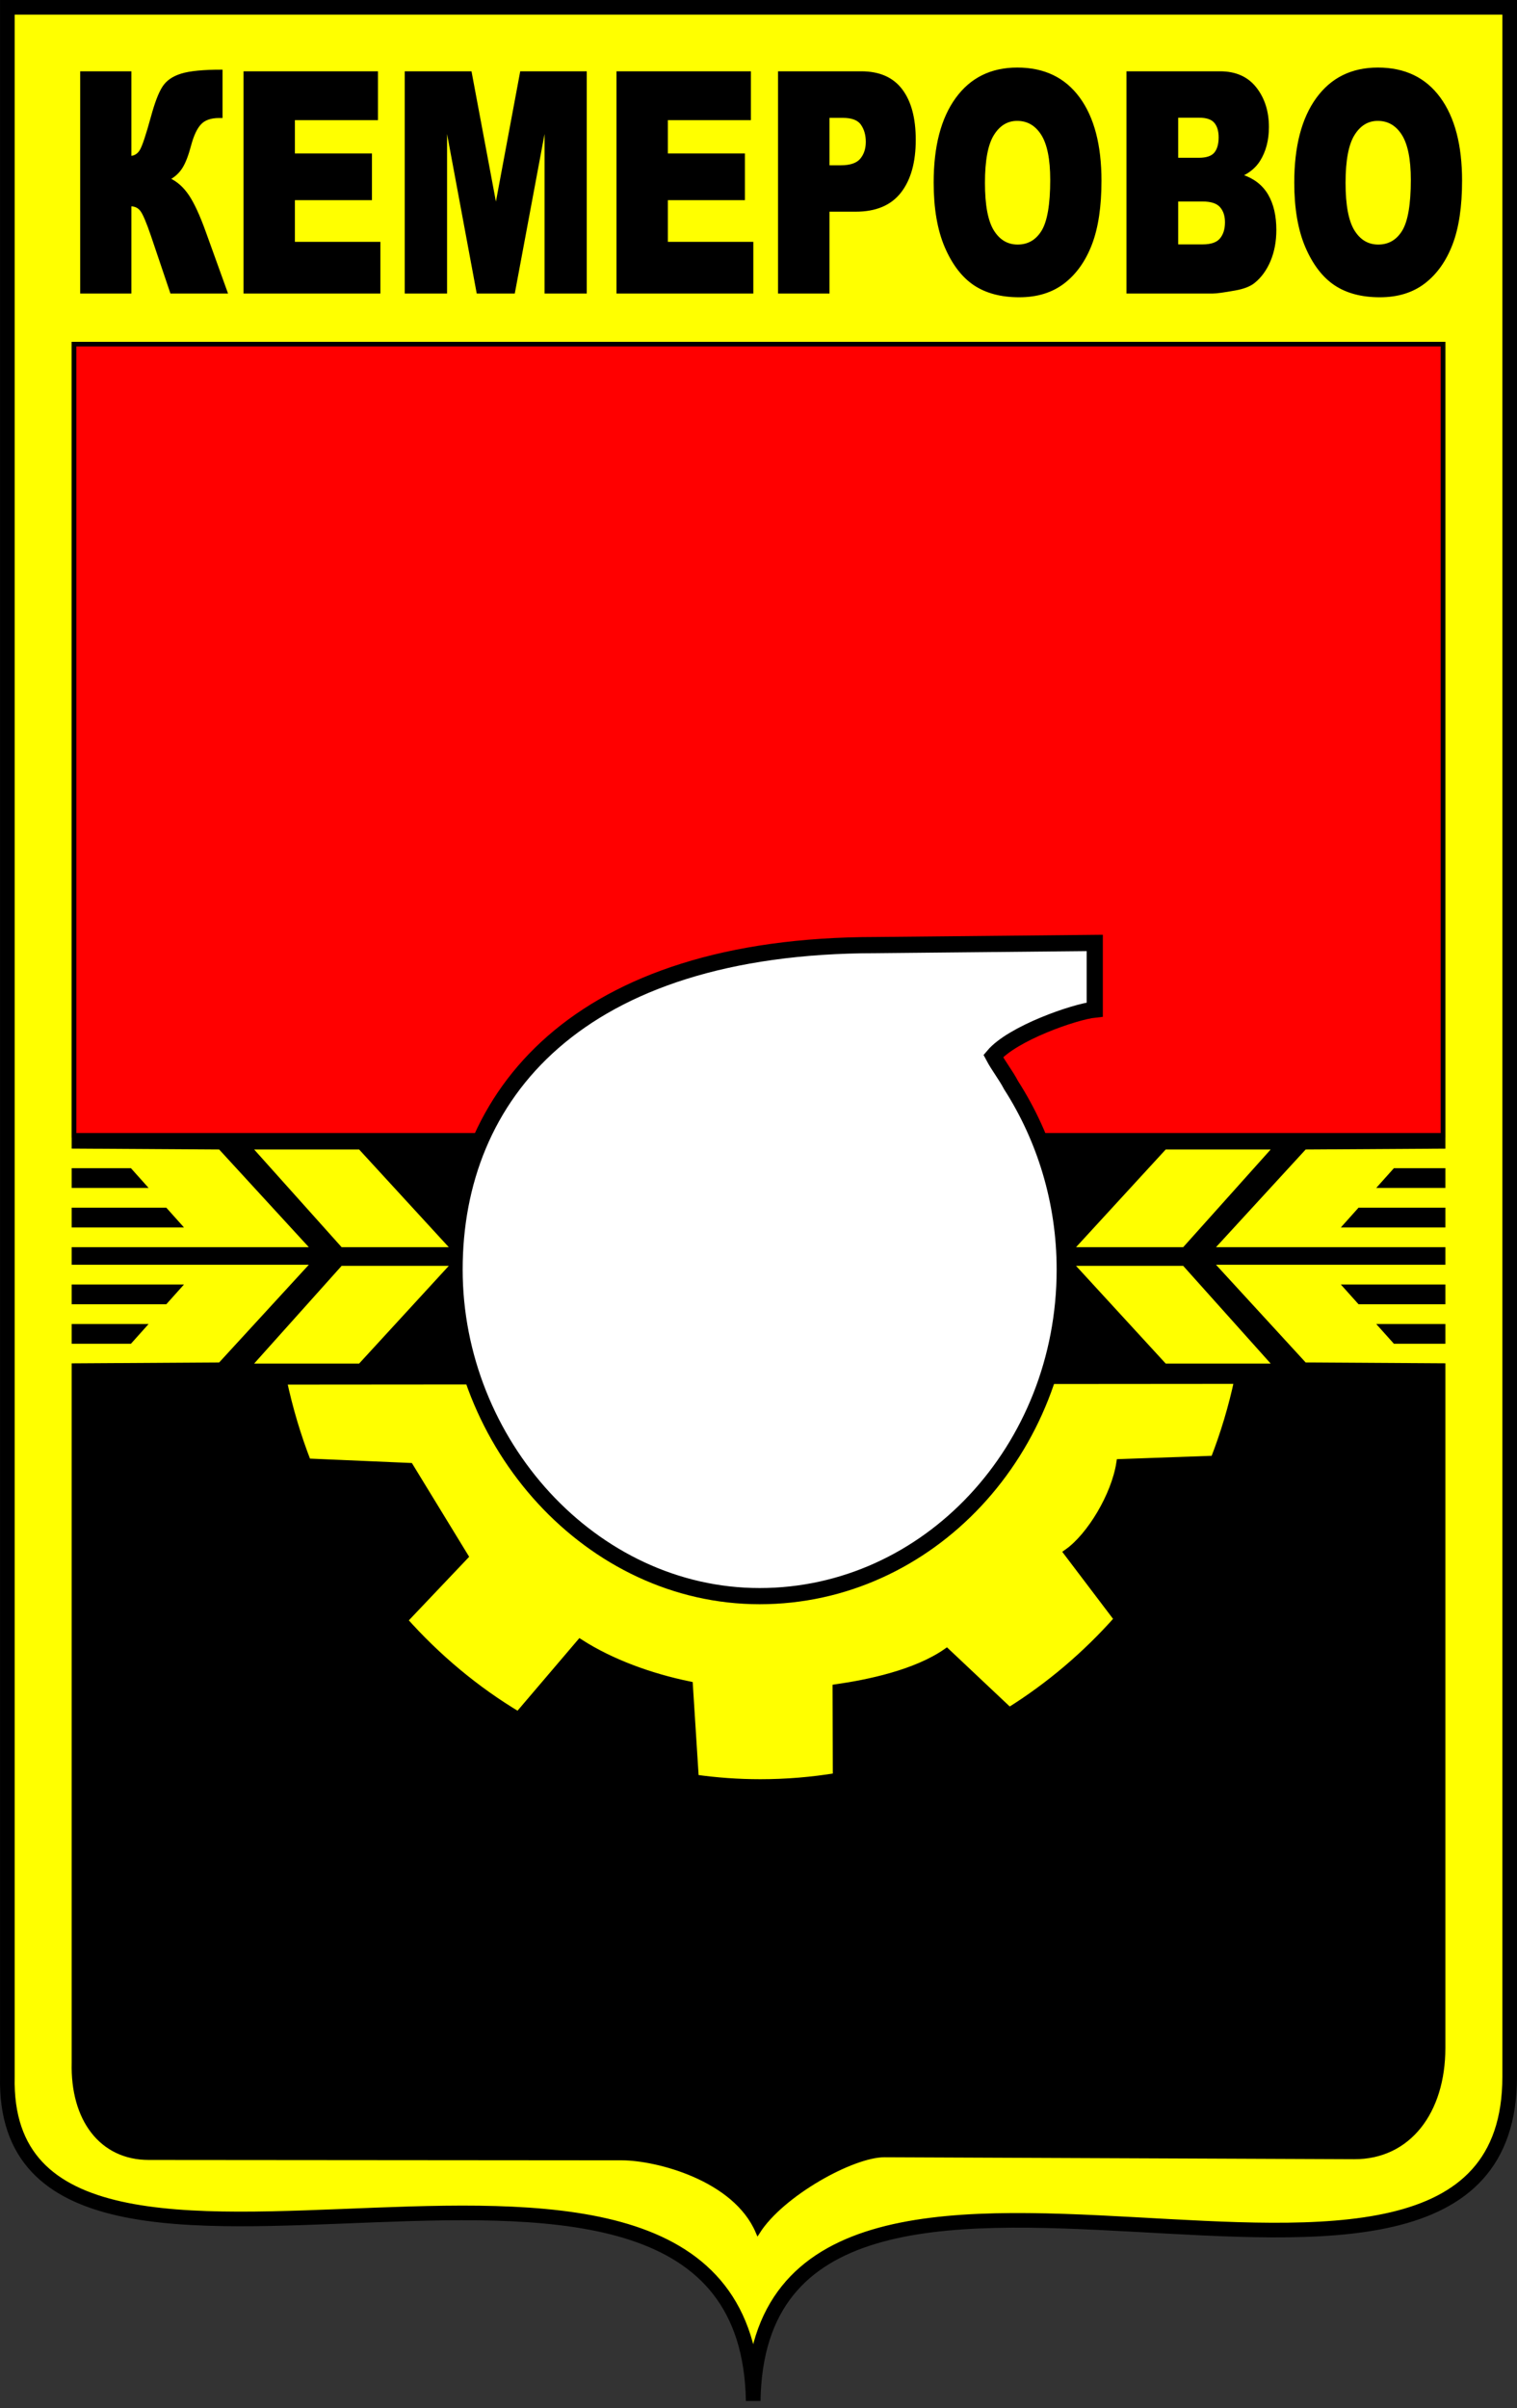
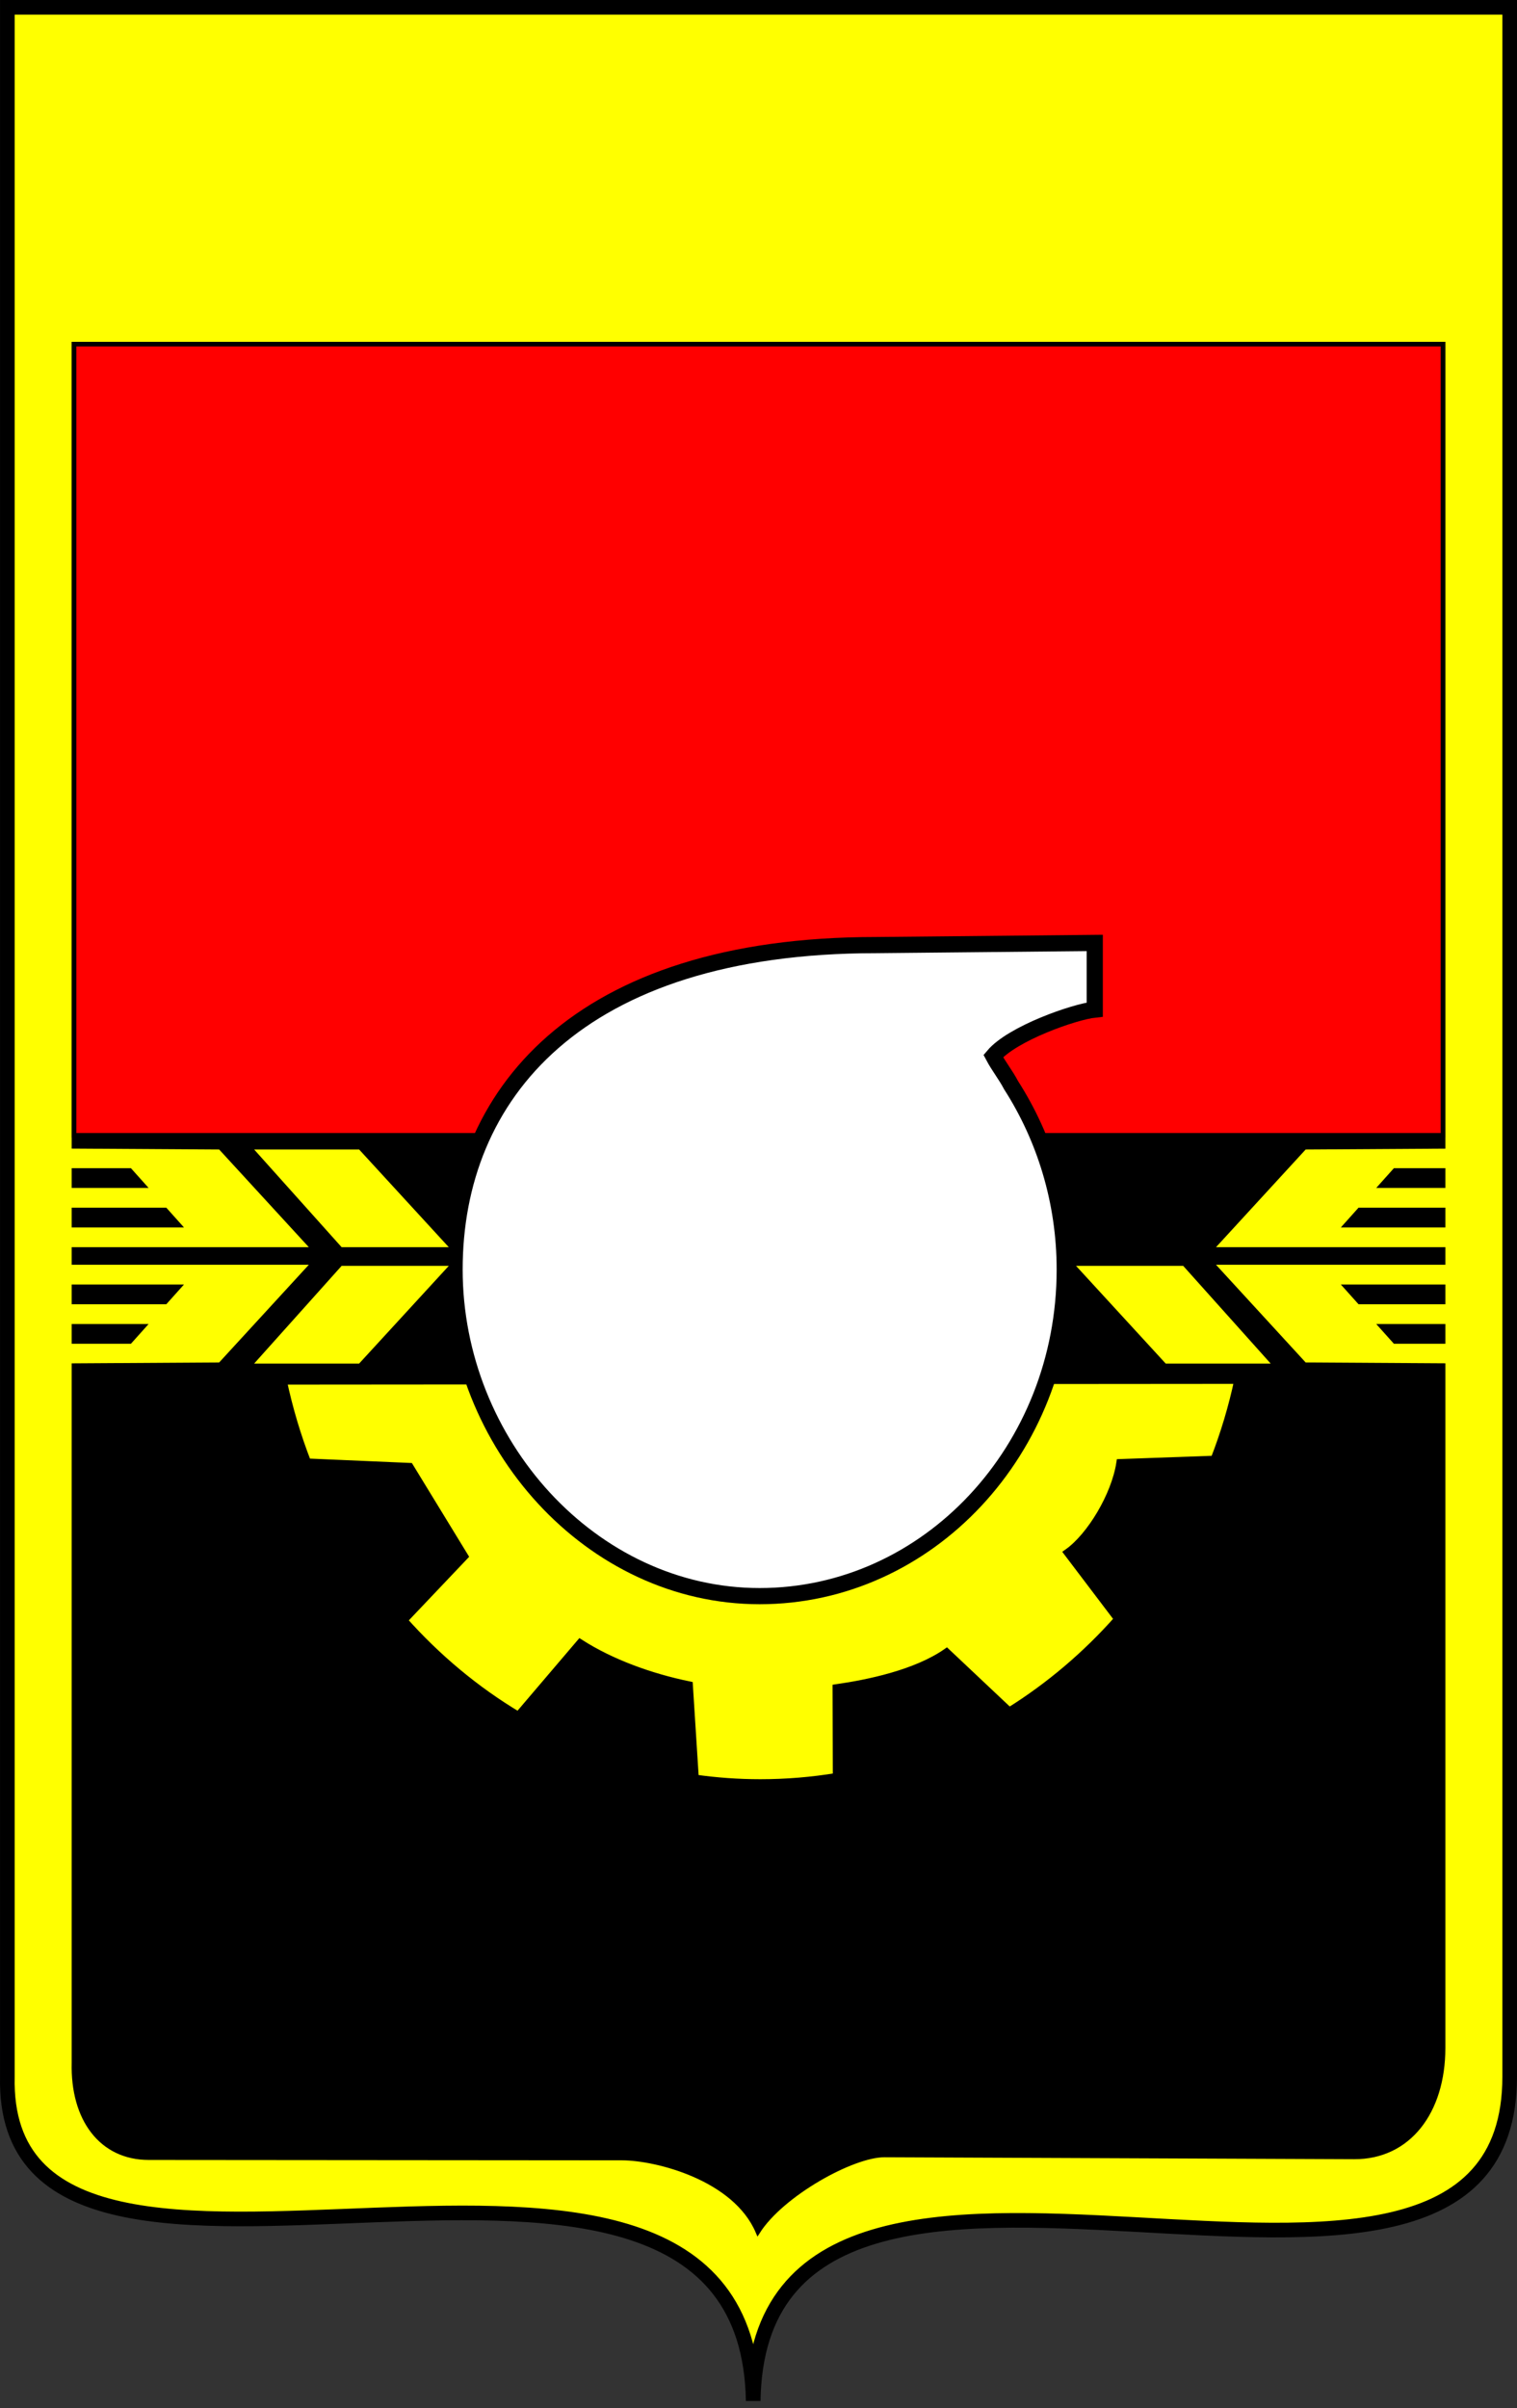
<svg xmlns="http://www.w3.org/2000/svg" xmlns:ns1="http://sodipodi.sourceforge.net/DTD/sodipodi-0.dtd" xmlns:ns2="http://www.inkscape.org/namespaces/inkscape" width="187.59" height="297.616" id="svg2" ns1:version="0.32" ns2:version="0.46" ns1:docname="Kemerovo COA.svg" ns2:output_extension="org.inkscape.output.svg.inkscape" version="1.0" ns2:export-filename="E:\Documents\Flags\Countries\Russia\Kemerovskaya Oblast\Kemerovo COA.png" ns2:export-xdpi="181.35251" ns2:export-ydpi="181.35251">
  <rect width="100%" height="100%" fill="#333333" stroke="none" />
  <ns1:namedview ns2:window-height="781" ns2:window-width="1280" ns2:pageshadow="2" ns2:pageopacity="0.0" guidetolerance="10.0" gridtolerance="10.0" objecttolerance="10.0" borderopacity="1.0" bordercolor="#666666" pagecolor="#ffffff" id="base" showgrid="false" showguides="true" ns2:guide-bbox="true" ns2:zoom="1.9084966" ns2:cx="93.795228" ns2:cy="148.80822" ns2:window-x="-4" ns2:window-y="-4" ns2:current-layer="svg2" />
  <defs id="defs4">
    <ns2:perspective ns1:type="inkscape:persp3d" ns2:vp_x="0 : 157.383 : 1" ns2:vp_y="0 : 1000 : 0" ns2:vp_z="204.74001 : 157.383 : 1" ns2:persp3d-origin="102.37 : 104.922 : 1" id="perspective57" />
    <marker id="ArrowEnd" viewBox="0 0 10 10" refX="0" refY="5" markerUnits="strokeWidth" markerWidth="4" markerHeight="3" orient="auto">
      <path d="M 0,0 L 10,5 L 0,10 L 0,0 z" id="path7" />
    </marker>
    <marker id="ArrowStart" viewBox="0 0 10 10" refX="10" refY="5" markerUnits="strokeWidth" markerWidth="4" markerHeight="3" orient="auto">
      <path d="M 10,0 L 0,5 L 10,10 L 10,0 z" id="path10" />
    </marker>
  </defs>
  <path style="fill:#ffff00;stroke:#000000;stroke-width:1.809" d="M 0.911,0.904 L 186.686,0.904 C 186.686,86.15 186.686,171.396 186.686,256.642 C 186.686,299.461 93.905,249.177 93.14,296.712 C 92.301,249.203 0.006,296.317 0.911,256.642 L 0.911,0.904 z" id="path16" />
  <path style="fill:#000000;stroke:#000000;stroke-width:0.56" d="M 9.146,42.523 L 178.451,42.523 C 178.451,113.484 178.451,182.132 178.451,253.095 C 178.451,261.014 174.171,266.594 167.457,266.566 L 109.375,266.325 C 105.423,266.309 96.678,271.161 93.716,275.812 C 90.897,269.185 81.178,266.709 76.917,266.705 L 18.382,266.658 C 12.54,266.654 8.972,261.896 9.146,254.929 L 9.146,42.523 z" id="path18" ns1:nodetypes="ccscscsccc" />
-   <path style="fill:#000000;stroke:#000000;stroke-width:0.216" d="M 28.046,36.168 L 21.153,36.168 L 18.772,29.126 C 18.205,27.464 17.762,26.423 17.448,26.011 C 17.13,25.592 16.696,25.389 16.138,25.389 L 16.138,36.168 L 10.025,36.168 L 10.025,8.92 L 16.138,8.92 L 16.138,19.381 C 16.668,19.349 17.084,19.089 17.379,18.601 C 17.679,18.119 18.14,16.736 18.772,14.439 C 19.234,12.745 19.695,11.527 20.166,10.791 C 20.631,10.049 21.393,9.522 22.449,9.198 C 23.501,8.875 25.158,8.717 27.409,8.717 L 27.409,14.477 L 27.1,14.477 C 26.053,14.477 25.277,14.75 24.775,15.295 C 24.267,15.841 23.857,16.723 23.529,17.941 C 23.206,19.165 22.856,20.073 22.482,20.675 C 22.108,21.278 21.596,21.76 20.95,22.115 C 21.831,22.515 22.602,23.2 23.262,24.171 C 23.917,25.142 24.618,26.658 25.356,28.713 L 28.046,36.168 z M 30.223,8.92 L 46.63,8.92 L 46.63,14.737 L 36.36,14.737 L 36.36,19.07 L 45.887,19.07 L 45.887,24.628 L 36.36,24.628 L 36.36,29.995 L 46.93,29.995 L 46.93,36.168 L 30.223,36.168 L 30.223,8.92 z M 50.159,8.92 L 58.215,8.92 L 61.325,25.497 L 64.42,8.92 L 72.448,8.92 L 72.448,36.168 L 67.447,36.168 L 67.447,15.391 L 63.567,36.168 L 59.041,36.168 L 55.175,15.391 L 55.175,36.168 L 50.159,36.168 L 50.159,8.92 z M 76.342,8.92 L 92.748,8.92 L 92.748,14.737 L 82.478,14.737 L 82.478,19.07 L 92.006,19.07 L 92.006,24.628 L 82.478,24.628 L 82.478,29.995 L 93.048,29.995 L 93.048,36.168 L 76.342,36.168 L 76.342,8.92 z M 96.319,8.92 L 106.497,8.92 C 108.712,8.92 110.373,9.643 111.475,11.095 C 112.578,12.542 113.132,14.61 113.132,17.281 C 113.132,20.034 112.532,22.185 111.328,23.733 C 110.124,25.281 108.287,26.055 105.819,26.055 L 102.469,26.055 L 102.469,36.168 L 96.319,36.168 L 96.319,8.92 z M 102.469,20.536 L 103.969,20.536 C 105.15,20.536 105.976,20.257 106.456,19.692 C 106.931,19.127 107.171,18.404 107.171,17.529 C 107.171,16.672 106.963,15.942 106.548,15.352 C 106.138,14.756 105.358,14.458 104.213,14.458 L 102.469,14.458 L 102.469,20.536 z M 115.563,22.56 C 115.563,18.112 116.467,14.648 118.267,12.174 C 120.071,9.693 122.581,8.456 125.797,8.456 C 129.095,8.456 131.637,9.674 133.423,12.111 C 135.204,14.54 136.099,17.954 136.099,22.338 C 136.099,25.522 135.707,28.136 134.927,30.173 C 134.147,32.209 133.022,33.795 131.55,34.931 C 130.073,36.066 128.242,36.631 126.041,36.631 C 123.808,36.631 121.958,36.142 120.491,35.165 C 119.028,34.182 117.842,32.634 116.929,30.515 C 116.02,28.396 115.563,25.744 115.563,22.56 z M 121.69,22.598 C 121.69,25.351 122.059,27.324 122.802,28.529 C 123.545,29.728 124.56,30.331 125.838,30.331 C 127.153,30.331 128.172,29.741 128.892,28.567 C 129.612,27.388 129.977,25.275 129.977,22.23 C 129.977,19.66 129.598,17.789 128.846,16.602 C 128.094,15.422 127.074,14.832 125.782,14.832 C 124.551,14.832 123.559,15.429 122.811,16.634 C 122.064,17.833 121.69,19.825 121.69,22.598 z M 139.407,8.92 L 150.872,8.92 C 152.782,8.92 154.249,9.573 155.269,10.873 C 156.293,12.174 156.805,13.786 156.805,15.701 C 156.805,17.313 156.441,18.696 155.712,19.85 C 155.223,20.618 154.512,21.227 153.575,21.671 C 154.997,22.141 156.044,22.953 156.717,24.095 C 157.386,25.243 157.723,26.683 157.723,28.415 C 157.723,29.83 157.483,31.099 157.008,32.228 C 156.528,33.357 155.878,34.245 155.047,34.905 C 154.535,35.311 153.76,35.61 152.722,35.794 C 151.343,36.041 150.429,36.168 149.977,36.168 L 139.407,36.168 L 139.407,8.92 z M 145.585,19.609 L 148.247,19.609 C 149.202,19.609 149.866,19.381 150.244,18.931 C 150.618,18.474 150.803,17.82 150.803,16.97 C 150.803,16.177 150.618,15.555 150.244,15.111 C 149.866,14.661 149.215,14.439 148.288,14.439 L 145.585,14.439 L 145.585,19.609 z M 145.585,30.312 L 148.708,30.312 C 149.765,30.312 150.507,30.058 150.937,29.544 C 151.37,29.031 151.587,28.339 151.587,27.47 C 151.587,26.664 151.375,26.017 150.946,25.529 C 150.517,25.04 149.769,24.793 148.694,24.793 L 145.585,24.793 L 145.585,30.312 z M 160.155,22.56 C 160.155,18.112 161.059,14.648 162.858,12.174 C 164.662,9.693 167.172,8.456 170.388,8.456 C 173.687,8.456 176.229,9.674 178.014,12.111 C 179.795,14.54 180.69,17.954 180.69,22.338 C 180.69,25.522 180.298,28.136 179.518,30.173 C 178.739,32.209 177.613,33.795 176.141,34.931 C 174.665,36.066 172.833,36.631 170.632,36.631 C 168.399,36.631 166.549,36.142 165.082,35.165 C 163.619,34.182 162.434,32.634 161.52,30.515 C 160.611,28.396 160.155,25.744 160.155,22.56 z M 166.282,22.598 C 166.282,25.351 166.651,27.324 167.393,28.529 C 168.136,29.728 169.151,30.331 170.429,30.331 C 171.744,30.331 172.764,29.741 173.484,28.567 C 174.203,27.388 174.568,25.275 174.568,22.23 C 174.568,19.66 174.189,17.789 173.438,16.602 C 172.686,15.422 171.666,14.832 170.374,14.832 C 169.142,14.832 168.15,15.429 167.403,16.634 C 166.655,17.833 166.282,19.825 166.282,22.598 z" id="path20" />
  <path style="fill:#ff0000;stroke:#000000;stroke-width:0.567" d="M 9.156 42.531 L 9.156 140.312 L 178.438 140.312 C 178.438 107.894 178.438 75.484 178.438 42.531 L 9.156 42.531 z " id="path26" />
  <path style="fill:#ffff00;stroke:#000000;stroke-width:1" d="M 153.137,170.526 C 152.418,173.908 151.427,177.206 150.182,180.404 L 138.542,180.818 C 137.921,184.853 134.877,189.899 132.066,191.891 L 138.287,200.095 C 134.346,204.548 129.806,208.407 124.803,211.528 L 117.056,204.229 C 113.222,206.885 107.342,208.08 103.456,208.642 L 103.487,219.609 C 100.401,220.119 97.237,220.385 94.015,220.385 C 91.28,220.385 88.575,220.189 85.915,219.81 L 85.181,208.286 C 80.35,207.293 75.531,205.52 71.741,203.1 L 64.102,212.064 C 58.802,208.9 54.014,204.892 49.874,200.243 L 57.389,192.33 L 50.644,181.295 L 37.98,180.747 C 36.718,177.496 35.704,174.111 34.963,170.618 L 153.137,170.526 z" id="path28" />
  <path style="fill:#ffffff;stroke:#000000;stroke-width:2" d="M 125.025,134.106 C 129.181,140.591 131.664,148.44 131.664,156.896 C 131.664,179.184 114.77,197.259 93.938,197.259 C 73.106,197.259 56.212,178.401 56.212,156.896 C 56.212,135.391 71.321,116.799 108.314,116.799 L 135.375,116.533 L 135.375,124.767 C 132.865,125.03 125.176,127.711 122.826,130.509 C 123.508,131.799 124.363,132.841 125.025,134.106 z" id="path30" />
  <path id="path34" d="M 42.246,156.441 L 55.498,156.441 L 44.41,168.514 L 31.429,168.514 L 42.246,156.441 z" style="fill:#ffff00;stroke:none;stroke-width:0.567" />
  <path id="path36" d="M 42.246,154.135 L 55.498,154.135 L 44.41,142.062 L 31.429,142.062 L 42.246,154.135 z" style="fill:#ffff00;stroke:none;stroke-width:0.567" />
  <path id="path38" d="M 38.19,154.135 L 27.102,142.062 L 5.061,141.926 L 5.061,144.367 L 16.187,144.367 L 18.375,146.81 L 5.061,146.81 L 5.061,149.251 L 20.563,149.251 L 22.75,151.693 L 5.061,151.693 L 5.061,154.135 L 38.19,154.135 z" style="fill:#ffff00;stroke:none;stroke-width:0.567" ns1:nodetypes="ccccccccccccc" />
  <path id="path40" d="M 38.19,156.304 L 27.102,168.378 L 5.061,168.514 L 5.061,166.072 L 16.187,166.072 L 18.375,163.63 L 5.061,163.63 L 5.061,161.188 L 20.563,161.188 L 22.75,158.746 L 5.061,158.746 L 5.061,156.304 L 38.19,156.304 z" style="fill:#ffff00;stroke:none;stroke-width:0.567" ns1:nodetypes="ccccccccccccc" />
  <path id="path44" d="M 146.311,156.441 L 133.059,156.441 L 144.147,168.514 L 157.128,168.514 L 146.311,156.441 z" style="fill:#ffff00;stroke:none;stroke-width:0.567" />
-   <path id="path46" d="M 146.311,154.135 L 133.059,154.135 L 144.147,142.062 L 157.128,142.062 L 146.311,154.135 z" style="fill:#ffff00;stroke:none;stroke-width:0.567" />
  <path id="path48" d="M 150.367,154.135 L 161.455,142.062 L 183.496,141.926 L 183.496,144.367 L 172.371,144.367 L 170.183,146.81 L 183.496,146.81 L 183.496,149.251 L 167.995,149.251 L 165.807,151.693 L 183.496,151.693 L 183.496,154.135 L 150.367,154.135 z" style="fill:#ffff00;stroke:none;stroke-width:0.567" ns1:nodetypes="ccccccccccccc" />
  <path id="path50" d="M 150.367,156.304 L 161.455,168.378 L 183.496,168.514 L 183.496,166.072 L 172.371,166.072 L 170.183,163.63 L 183.496,163.63 L 183.496,161.188 L 167.995,161.188 L 165.807,158.746 L 183.496,158.746 L 183.496,156.304 L 150.367,156.304 z" style="fill:#ffff00;stroke:none;stroke-width:0.567" ns1:nodetypes="ccccccccccccc" />
</svg>